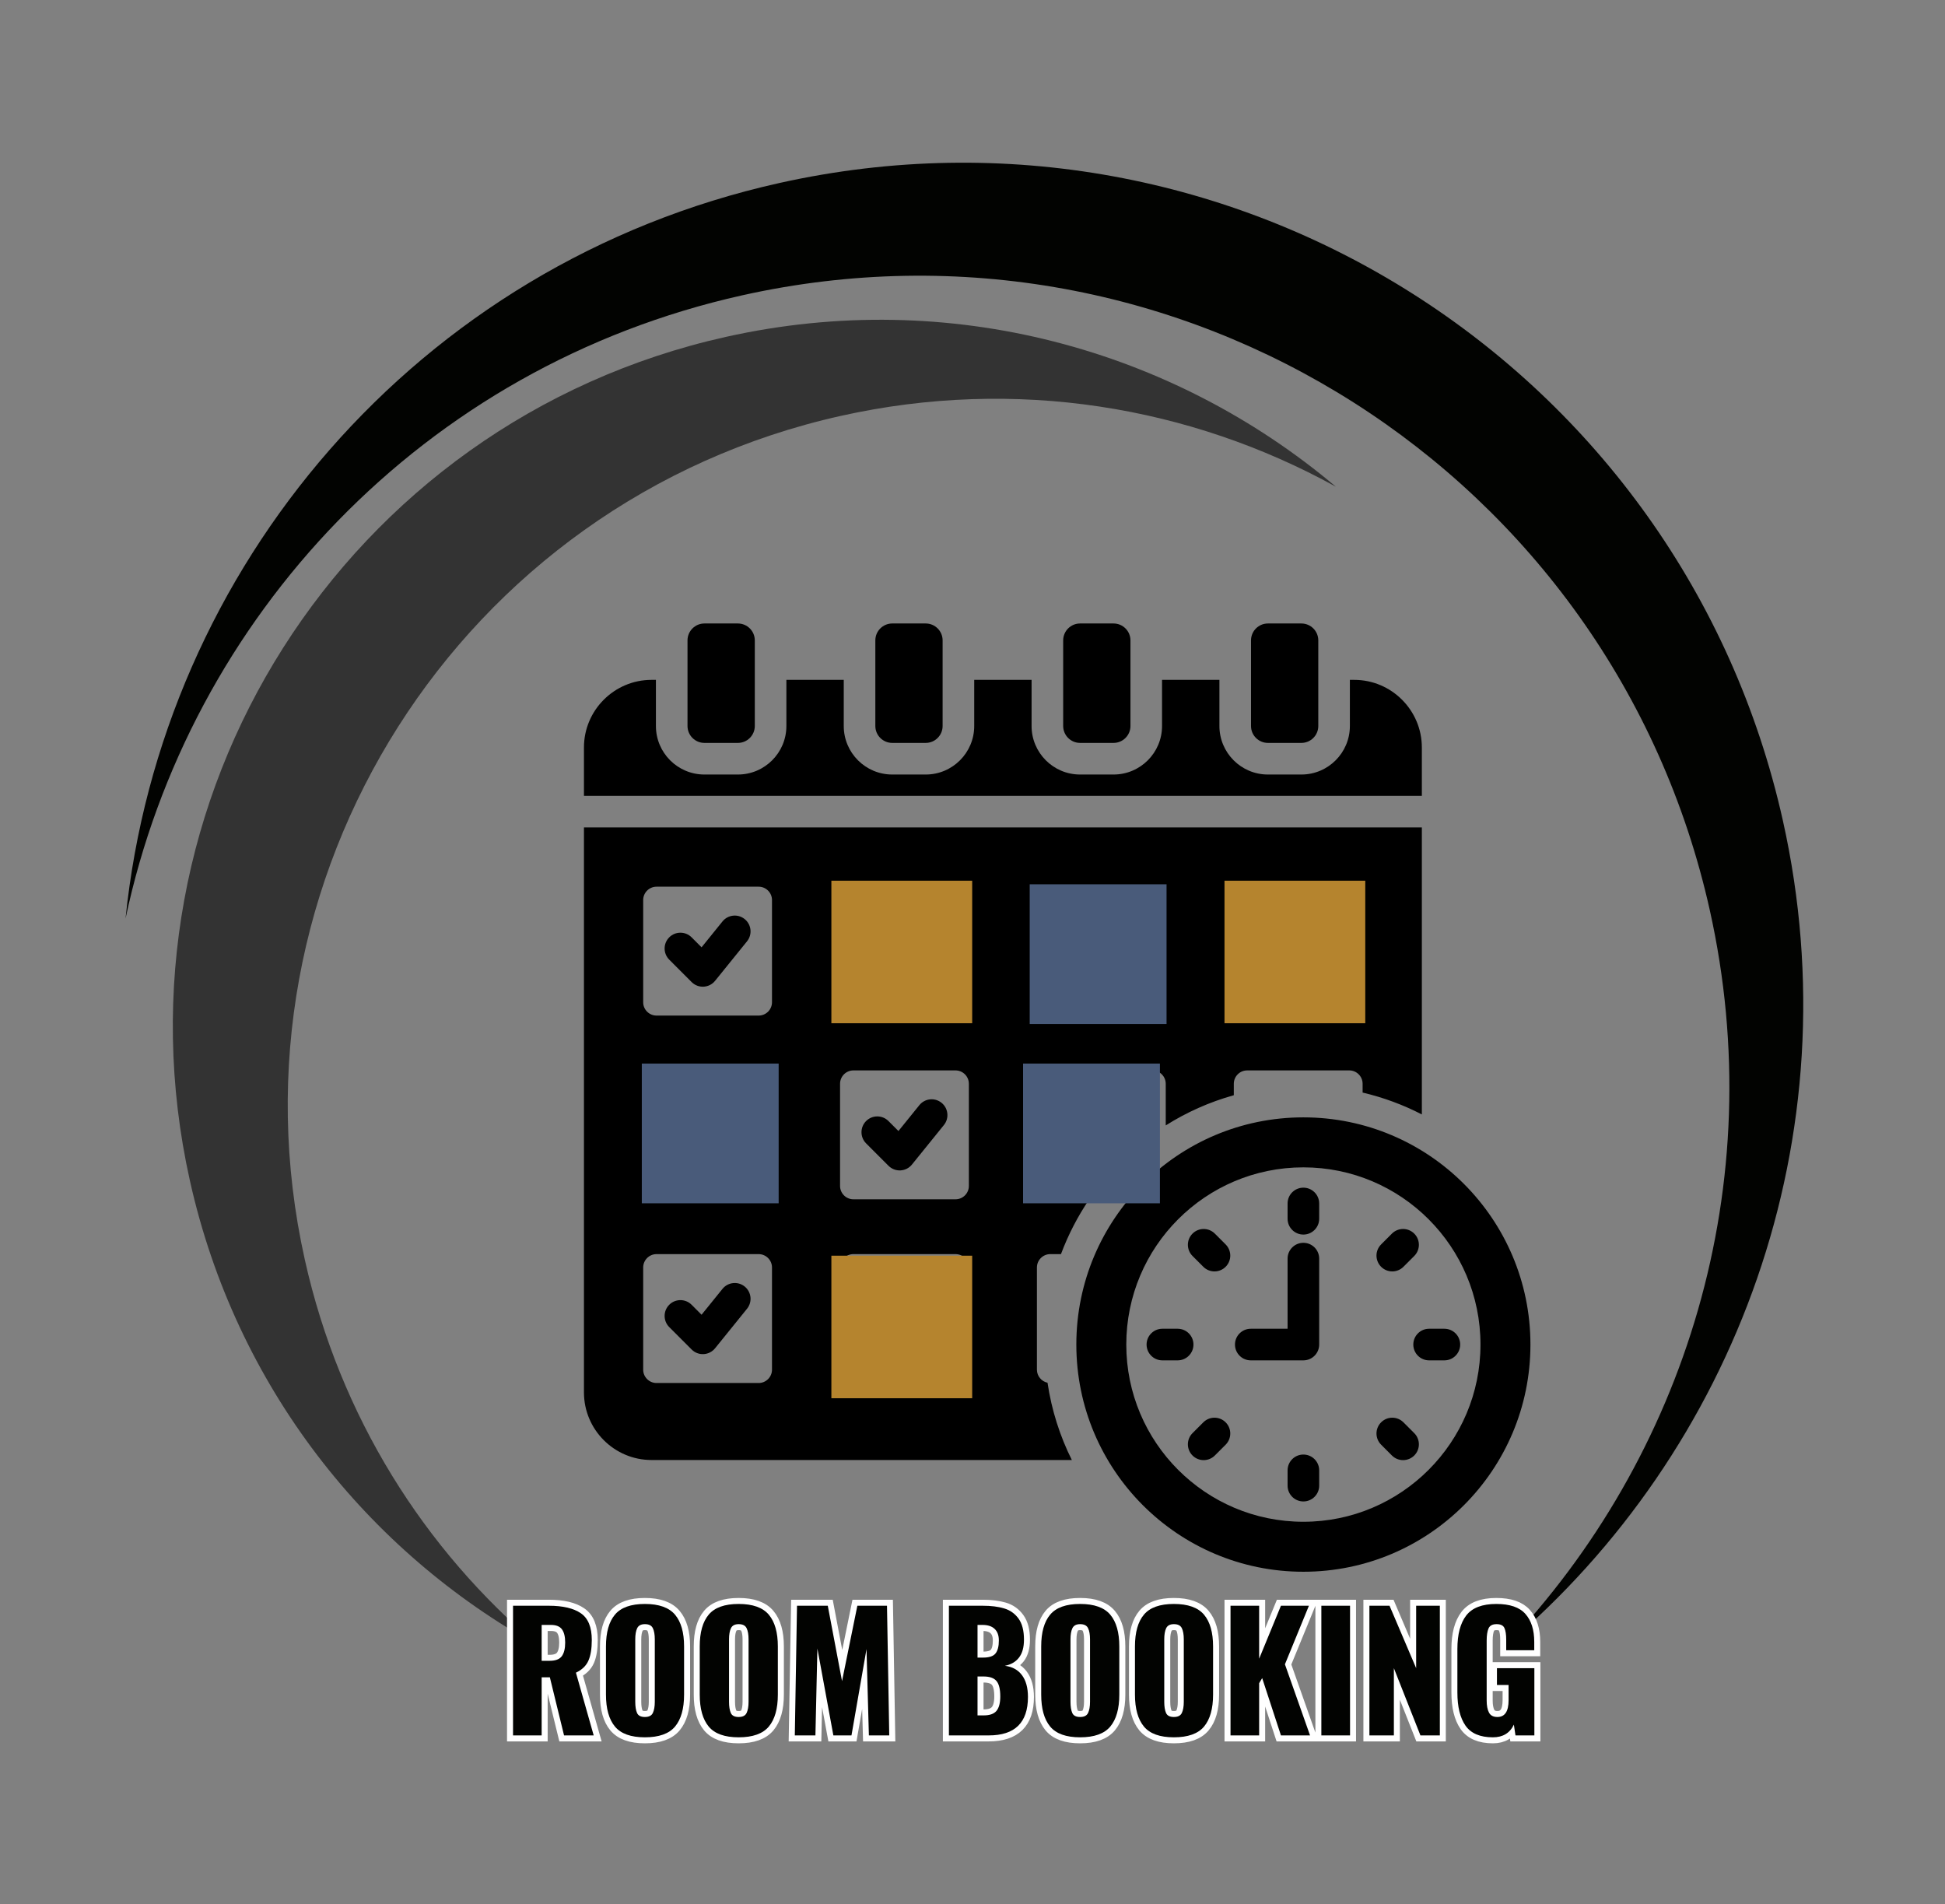
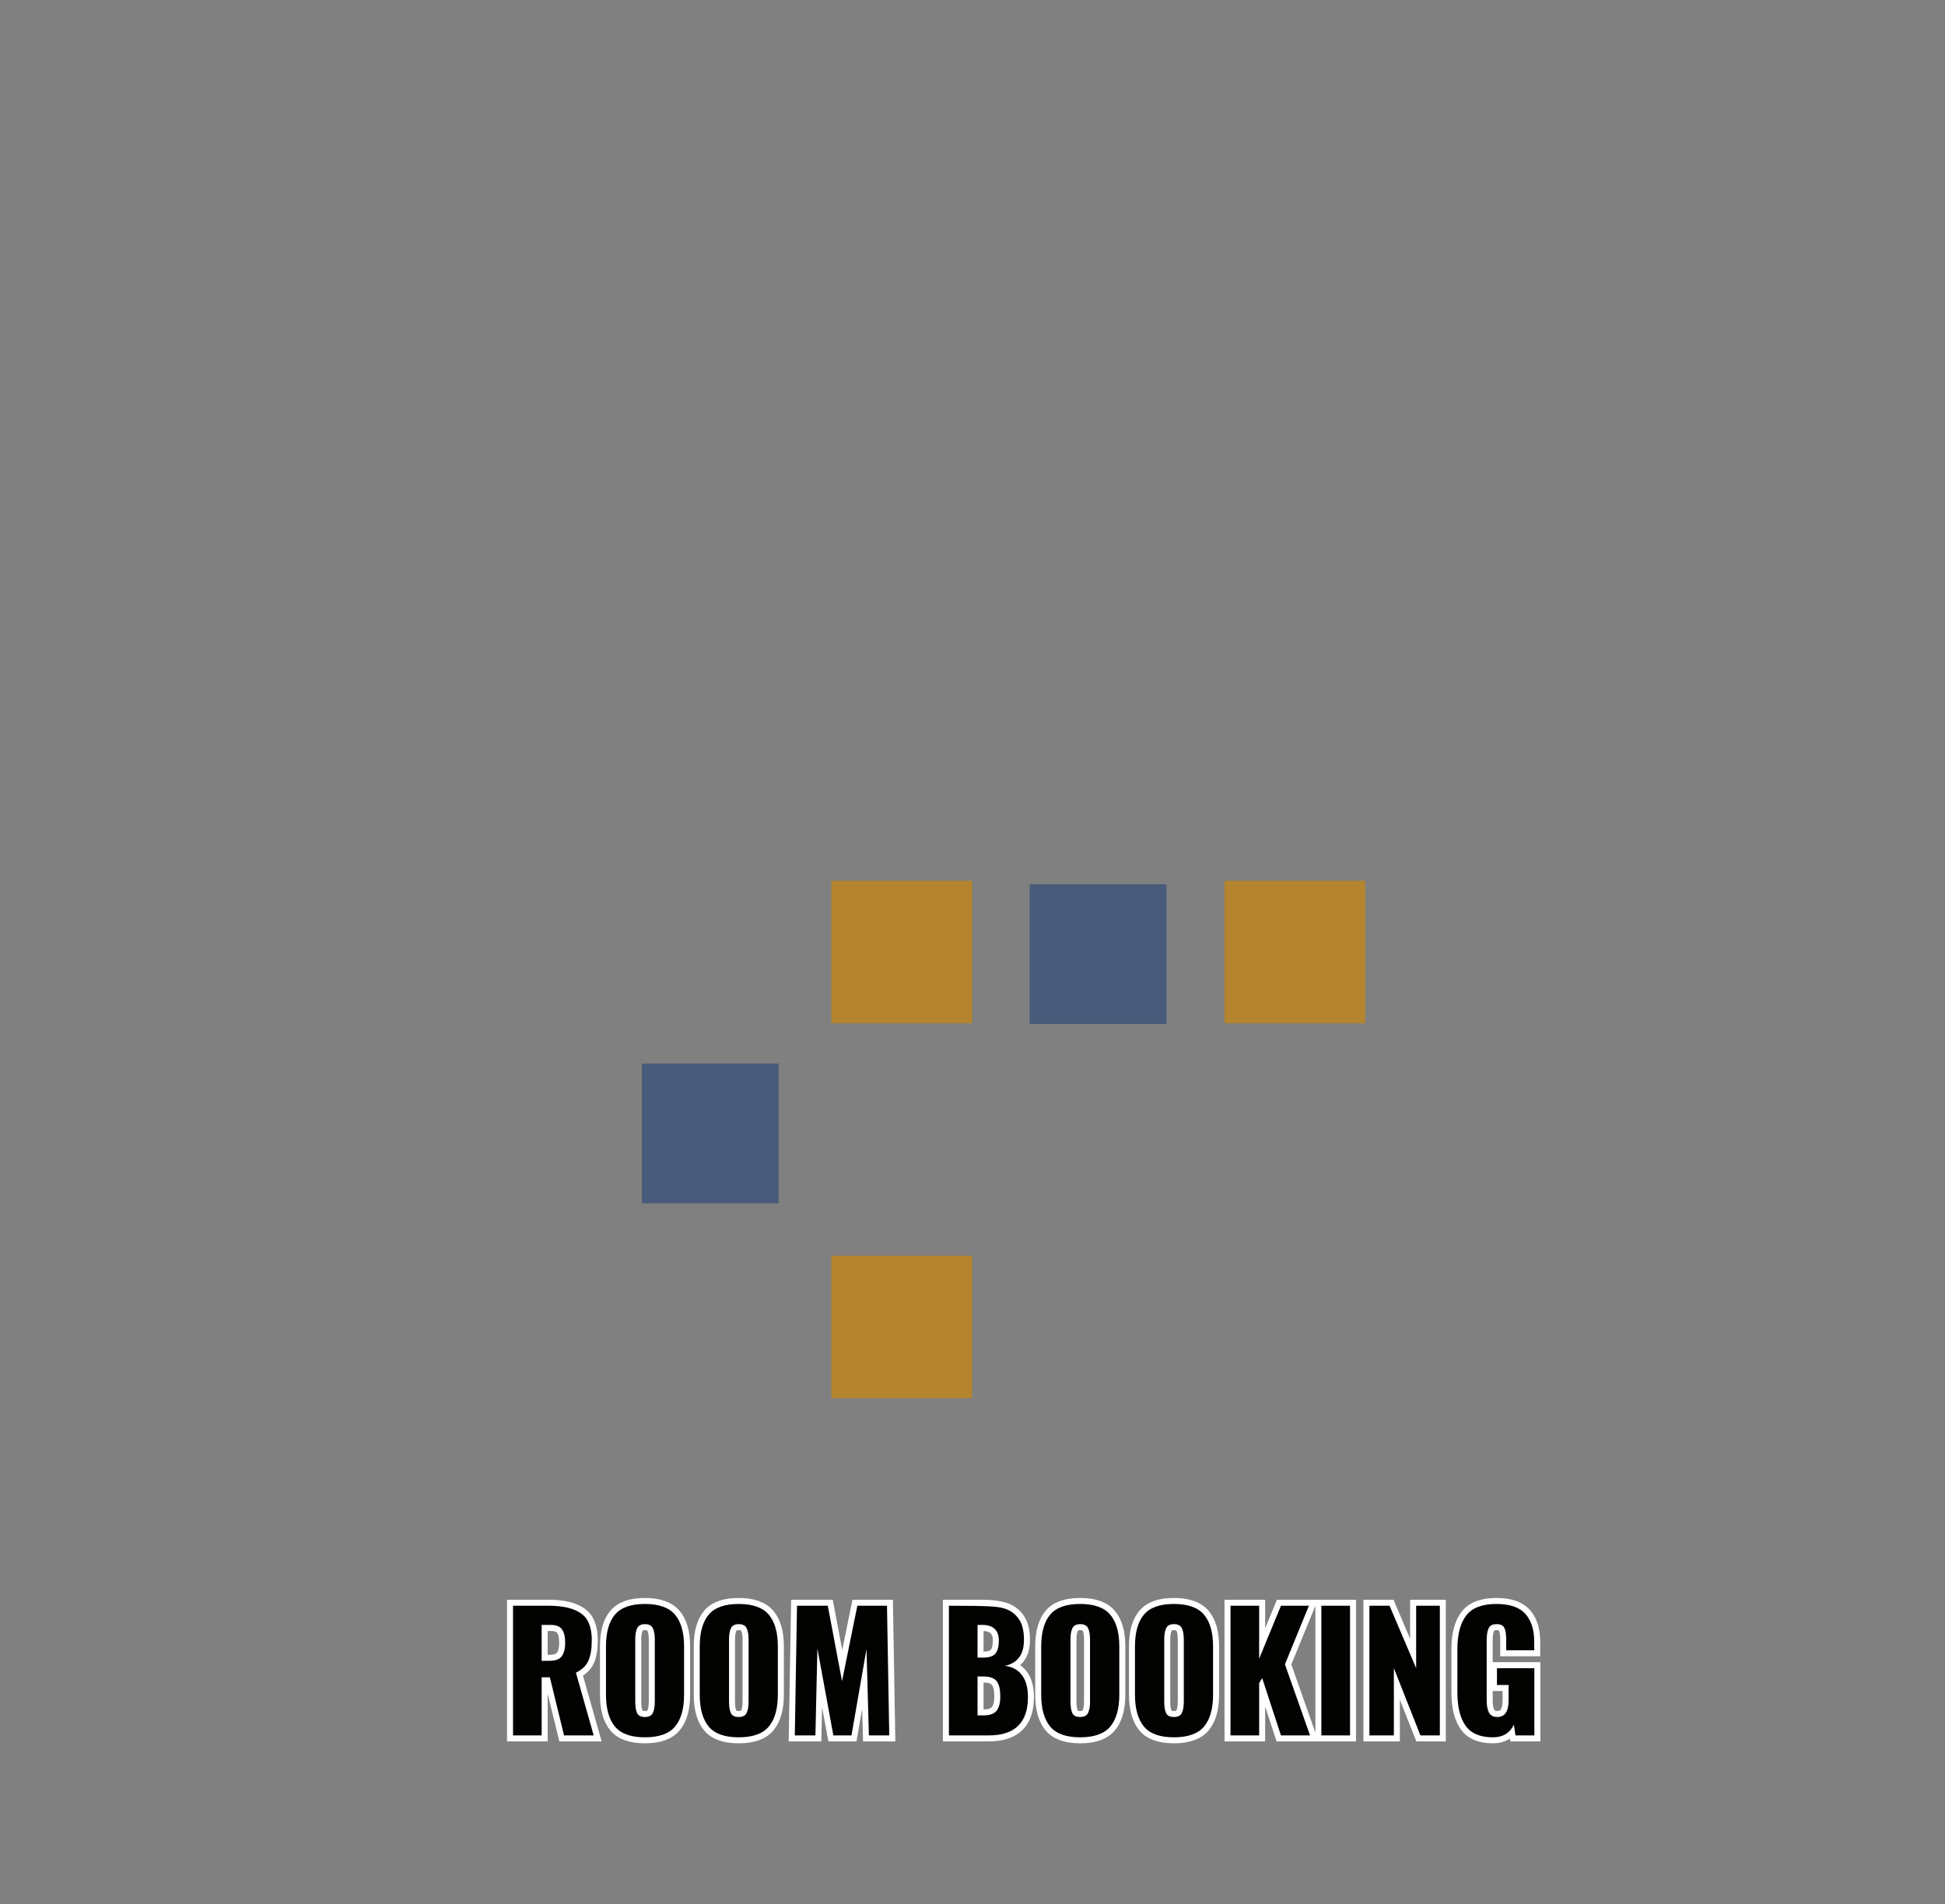
<svg xmlns="http://www.w3.org/2000/svg" zoomAndPan="magnify" preserveAspectRatio="xMidYMid meet" version="1.0" viewBox="295.35 37.24 511.67 500.86">
  <rect x="295.35" y="37.24" width="511.67" height="500.86" fill="#808080" stroke="none" />
  <defs>
    <g />
    <clipPath id="71862eb2c8">
-       <path d="M 448.965 201.078 L 697.965 201.078 L 697.965 450.828 L 448.965 450.828 Z M 448.965 201.078 " clip-rule="nonzero" />
-     </clipPath>
+       </clipPath>
    <clipPath id="6adaff4b2d">
-       <path d="M 328 80 L 770 80 L 770 471 L 328 471 Z M 328 80 " clip-rule="nonzero" />
-     </clipPath>
+       </clipPath>
    <clipPath id="db869c5bbc">
      <path d="M 716.262 37.242 L 807.016 444.246 L 386.102 538.102 L 295.348 131.098 Z M 716.262 37.242 " clip-rule="nonzero" />
    </clipPath>
    <clipPath id="3640883eed">
      <path d="M 716.262 37.242 L 807.016 444.246 L 386.102 538.102 L 295.348 131.098 Z M 716.262 37.242 " clip-rule="nonzero" />
    </clipPath>
    <clipPath id="b9e0c2176b">
      <path d="M 340 121 L 647 121 L 647 471 L 340 471 Z M 340 121 " clip-rule="nonzero" />
    </clipPath>
    <clipPath id="36093b8b14">
-       <path d="M 716.262 37.242 L 807.016 444.246 L 386.102 538.102 L 295.348 131.098 Z M 716.262 37.242 " clip-rule="nonzero" />
-     </clipPath>
+       </clipPath>
    <clipPath id="0959a6122b">
      <path d="M 716.262 37.242 L 807.016 444.246 L 386.102 538.102 L 295.348 131.098 Z M 716.262 37.242 " clip-rule="nonzero" />
    </clipPath>
    <clipPath id="1c8215c3ff">
      <path d="M 514.062 268.895 L 551.562 268.895 L 551.562 306.395 L 514.062 306.395 Z M 514.062 268.895 " clip-rule="nonzero" />
    </clipPath>
    <clipPath id="47d8ef6b0b">
      <path d="M 464.191 316.996 L 500.191 316.996 L 500.191 353.746 L 464.191 353.746 Z M 464.191 316.996 " clip-rule="nonzero" />
    </clipPath>
    <clipPath id="593b5827f3">
      <path d="M 514.062 367.527 L 551.562 367.527 L 551.562 405.027 L 514.062 405.027 Z M 514.062 367.527 " clip-rule="nonzero" />
    </clipPath>
    <clipPath id="cf72a3dc90">
      <path d="M 617.477 268.895 L 654.977 268.895 L 654.977 306.395 L 617.477 306.395 Z M 617.477 268.895 " clip-rule="nonzero" />
    </clipPath>
    <clipPath id="4b402438fb">
      <path d="M 566.234 269.844 L 602.234 269.844 L 602.234 306.594 L 566.234 306.594 Z M 566.234 269.844 " clip-rule="nonzero" />
    </clipPath>
    <clipPath id="f9957fdfe2">
-       <path d="M 564.488 316.996 L 600.488 316.996 L 600.488 353.746 L 564.488 353.746 Z M 564.488 316.996 " clip-rule="nonzero" />
-     </clipPath>
+       </clipPath>
  </defs>
  <g clip-path="url(#71862eb2c8)">
    <path fill="#000000" d="M 480.656 201.238 L 489.469 201.238 C 491.918 201.238 493.914 203.234 493.914 205.684 L 493.914 228.207 C 493.914 230.656 491.918 232.652 489.469 232.652 L 480.656 232.652 C 478.211 232.652 476.211 230.656 476.211 228.207 L 476.211 205.684 C 476.211 203.234 478.211 201.238 480.656 201.238 Z M 638.23 331.148 C 605.242 331.148 578.5 357.902 578.5 390.906 C 578.5 423.91 605.242 450.668 638.23 450.668 C 671.219 450.668 697.961 423.91 697.961 390.906 C 697.961 357.902 671.219 331.148 638.23 331.148 Z M 601.137 395.066 C 598.84 395.066 596.98 393.203 596.98 390.906 C 596.98 388.613 598.84 386.75 601.137 386.75 L 605.156 386.75 C 607.453 386.75 609.312 388.613 609.312 390.906 C 609.312 393.203 607.453 395.066 605.156 395.066 Z M 642.387 428.02 C 642.387 430.316 640.523 432.176 638.23 432.176 C 635.934 432.176 634.074 430.316 634.074 428.02 L 634.074 423.996 C 634.074 421.699 635.934 419.84 638.23 419.84 C 640.523 419.84 642.387 421.699 642.387 423.996 Z M 675.324 386.75 C 677.617 386.75 679.48 388.613 679.48 390.906 C 679.48 393.203 677.617 395.066 675.324 395.066 L 671.301 395.066 C 669.008 395.066 667.148 393.203 667.148 390.906 C 667.148 388.613 669.008 386.75 671.301 386.75 Z M 609.062 367.605 C 607.441 365.98 607.441 363.352 609.062 361.727 C 610.684 360.105 613.316 360.105 614.938 361.727 L 617.781 364.57 C 619.402 366.195 619.402 368.828 617.781 370.449 C 616.16 372.074 613.527 372.074 611.906 370.449 Z M 614.938 420.09 C 613.316 421.711 610.684 421.711 609.062 420.09 C 607.441 418.465 607.441 415.832 609.062 414.211 L 611.906 411.367 C 613.527 409.742 616.16 409.742 617.781 411.367 C 619.402 412.988 619.402 415.621 617.781 417.246 Z M 667.398 414.211 C 669.02 415.832 669.02 418.465 667.398 420.09 C 665.773 421.711 663.145 421.711 661.52 420.09 L 658.68 417.242 C 657.055 415.621 657.055 412.988 658.68 411.367 C 660.301 409.742 662.93 409.742 664.555 411.367 Z M 661.52 361.727 C 663.145 360.102 665.773 360.102 667.398 361.727 C 669.02 363.352 669.02 365.98 667.398 367.605 L 664.555 370.449 C 662.93 372.074 660.301 372.074 658.68 370.449 C 657.055 368.824 657.055 366.195 658.68 364.57 Z M 634.074 353.797 C 634.074 351.5 635.934 349.641 638.23 349.641 C 640.523 349.641 642.387 351.5 642.387 353.797 L 642.387 357.82 C 642.387 360.113 640.523 361.977 638.23 361.977 C 635.934 361.977 634.074 360.113 634.074 357.82 Z M 634.074 368.301 C 634.074 366.004 635.934 364.145 638.23 364.145 C 640.523 364.145 642.387 366.004 642.387 368.301 L 642.387 390.906 C 642.387 393.203 640.523 395.066 638.23 395.066 L 624.391 395.066 C 622.094 395.066 620.234 393.203 620.234 390.906 C 620.234 388.613 622.094 386.75 624.391 386.75 L 634.074 386.75 Z M 638.23 344.297 C 663.961 344.297 684.82 365.164 684.82 390.906 C 684.82 416.648 663.961 437.52 638.23 437.52 C 612.5 437.52 591.641 416.648 591.641 390.906 C 591.641 365.164 612.5 344.297 638.23 344.297 Z M 468.059 367.121 L 494.93 367.121 C 496.859 367.121 498.438 368.703 498.438 370.633 L 498.438 397.516 C 498.438 399.445 496.859 401.023 494.93 401.023 L 468.059 401.023 C 466.129 401.023 464.551 399.445 464.551 397.516 L 464.551 370.633 C 464.551 368.703 466.129 367.121 468.059 367.121 Z M 471.41 386.316 L 477.301 392.211 C 479.059 393.969 481.941 393.797 483.488 391.859 L 491.871 381.488 C 493.316 379.707 493.039 377.09 491.258 375.645 C 489.473 374.199 486.855 374.477 485.414 376.262 L 479.91 383.066 L 477.285 380.438 C 475.664 378.816 473.031 378.816 471.41 380.438 C 469.785 382.062 469.785 384.695 471.41 386.316 Z M 523.199 337.992 C 521.578 336.371 521.578 333.738 523.199 332.113 C 524.824 330.492 527.453 330.492 529.074 332.113 L 531.703 334.742 L 537.203 327.938 C 538.648 326.152 541.262 325.875 543.047 327.32 C 544.832 328.766 545.105 331.383 543.664 333.164 L 535.277 343.535 C 533.734 345.473 530.848 345.645 529.09 343.887 Z M 471.41 289.668 C 469.785 288.043 469.785 285.414 471.41 283.789 C 473.031 282.168 475.664 282.168 477.285 283.789 L 479.91 286.418 L 485.414 279.613 C 486.855 277.828 489.473 277.551 491.254 278.996 C 493.039 280.438 493.316 283.055 491.871 284.84 L 483.484 295.211 C 481.941 297.148 479.059 297.32 477.301 295.562 Z M 516.344 397.516 C 516.344 388.555 516.344 379.594 516.344 370.633 C 516.344 368.699 517.922 367.121 519.852 367.121 C 528.809 367.121 537.766 367.121 546.723 367.121 C 548.652 367.121 550.23 368.703 550.23 370.633 C 550.23 379.594 550.23 388.555 550.23 397.516 C 550.23 399.445 548.648 401.023 546.723 401.023 C 537.766 401.023 528.809 401.023 519.852 401.023 C 517.922 401.023 516.344 399.445 516.344 397.516 Z M 577.32 421.277 L 466.746 421.277 C 456.953 421.277 448.969 413.289 448.969 403.492 L 448.969 254.883 L 669.395 254.883 L 669.395 330.379 C 664.516 327.859 659.289 325.914 653.812 324.629 L 653.812 322.309 C 653.812 320.375 652.234 318.797 650.305 318.797 L 623.434 318.797 C 621.504 318.797 619.926 320.379 619.926 322.309 L 619.926 325.324 C 613.527 327.109 607.508 329.805 602.02 333.266 C 602.02 329.613 602.02 325.961 602.02 322.309 C 602.02 320.379 600.441 318.797 598.512 318.797 C 589.555 318.797 580.598 318.797 571.641 318.797 C 569.711 318.797 568.133 320.379 568.133 322.309 C 568.133 331.27 568.133 340.23 568.133 349.191 C 568.133 351.121 569.711 352.699 571.641 352.699 C 575.066 352.699 578.488 352.699 581.91 352.699 C 578.883 357.156 576.371 361.992 574.457 367.121 C 573.52 367.121 572.582 367.121 571.641 367.121 C 569.711 367.121 568.133 368.703 568.133 370.633 C 568.133 379.594 568.133 388.555 568.133 397.516 C 568.133 399.199 569.336 400.613 570.922 400.949 C 571.988 408.156 574.184 414.992 577.32 421.277 Z M 494.93 352.699 C 496.859 352.699 498.438 351.121 498.438 349.191 L 498.438 322.309 C 498.438 320.379 496.859 318.797 494.93 318.797 L 468.059 318.797 C 466.129 318.797 464.551 320.379 464.551 322.309 L 464.551 349.191 C 464.551 351.121 466.129 352.699 468.059 352.699 Z M 516.344 349.191 C 516.344 351.121 517.922 352.699 519.852 352.699 C 528.809 352.699 537.766 352.699 546.723 352.699 C 548.652 352.699 550.23 351.121 550.23 349.191 C 550.23 340.23 550.23 331.27 550.23 322.309 C 550.23 320.379 548.648 318.797 546.723 318.797 C 537.766 318.797 528.809 318.797 519.852 318.797 C 517.922 318.797 516.344 320.379 516.344 322.309 C 516.344 331.27 516.344 340.23 516.344 349.191 Z M 571.645 304.375 C 580.598 304.375 589.555 304.375 598.512 304.375 C 600.441 304.375 602.02 302.797 602.02 300.867 C 602.02 291.906 602.02 282.945 602.02 273.984 C 602.02 272.055 600.441 270.473 598.512 270.473 C 589.555 270.473 580.598 270.473 571.645 270.473 C 569.715 270.473 568.137 272.055 568.137 273.984 C 568.137 282.945 568.137 291.906 568.137 300.867 C 568.137 302.797 569.715 304.375 571.645 304.375 Z M 619.926 300.867 C 619.926 302.797 621.504 304.375 623.434 304.375 L 650.305 304.375 C 652.234 304.375 653.812 302.797 653.812 300.867 L 653.812 273.984 C 653.812 272.055 652.234 270.473 650.305 270.473 L 623.434 270.473 C 621.504 270.473 619.926 272.055 619.926 273.984 Z M 516.344 300.867 C 516.344 302.797 517.922 304.375 519.852 304.375 C 528.809 304.375 537.766 304.375 546.723 304.375 C 548.652 304.375 550.23 302.797 550.23 300.867 C 550.23 291.906 550.23 282.945 550.23 273.984 C 550.23 272.055 548.648 270.473 546.723 270.473 C 537.766 270.473 528.809 270.473 519.852 270.473 C 517.922 270.473 516.344 272.055 516.344 273.984 C 516.344 282.945 516.344 291.906 516.344 300.867 Z M 494.93 304.375 C 496.859 304.375 498.438 302.797 498.438 300.867 L 498.438 273.984 C 498.438 272.055 496.859 270.473 494.93 270.473 L 468.059 270.473 C 466.129 270.473 464.551 272.055 464.551 273.984 L 464.551 300.867 C 464.551 302.797 466.129 304.375 468.059 304.375 Z M 448.969 246.57 L 669.395 246.57 L 669.395 233.855 C 669.395 224.062 661.41 216.07 651.617 216.07 L 650.461 216.07 L 650.461 228.207 C 650.461 235.246 644.742 240.969 637.707 240.969 L 628.895 240.969 C 621.859 240.969 616.141 235.246 616.141 228.207 L 616.141 216.07 L 601.047 216.07 L 601.047 228.207 C 601.047 235.246 595.328 240.969 588.293 240.969 L 579.48 240.969 C 572.449 240.969 566.727 235.246 566.727 228.207 L 566.727 216.07 L 551.637 216.07 L 551.637 228.207 C 551.637 235.246 545.914 240.969 538.883 240.969 L 530.07 240.969 C 523.035 240.969 517.316 235.246 517.316 228.207 L 517.316 216.07 L 502.223 216.07 L 502.223 228.207 C 502.223 235.246 496.504 240.969 489.469 240.969 L 480.656 240.969 C 473.621 240.969 467.902 235.246 467.902 228.207 L 467.902 216.07 L 466.746 216.07 C 456.953 216.07 448.969 224.062 448.969 233.855 Z M 628.895 201.238 L 637.707 201.238 C 640.156 201.238 642.152 203.234 642.152 205.684 L 642.152 228.207 C 642.152 230.656 640.156 232.652 637.707 232.652 L 628.895 232.652 C 626.449 232.652 624.453 230.656 624.453 228.207 L 624.453 205.684 C 624.453 203.234 626.449 201.238 628.895 201.238 Z M 579.48 201.238 L 588.293 201.238 C 590.742 201.238 592.738 203.234 592.738 205.684 L 592.738 228.207 C 592.738 230.656 590.742 232.652 588.293 232.652 L 579.48 232.652 C 577.035 232.652 575.039 230.656 575.039 228.207 L 575.039 205.684 C 575.039 203.234 577.035 201.238 579.48 201.238 Z M 530.07 201.238 L 538.883 201.238 C 541.328 201.238 543.324 203.234 543.324 205.684 L 543.324 228.207 C 543.324 230.656 541.328 232.652 538.883 232.652 L 530.07 232.652 C 527.621 232.652 525.625 230.656 525.625 228.207 L 525.625 205.684 C 525.625 203.234 527.621 201.238 530.07 201.238 Z M 530.07 201.238 " fill-opacity="1" fill-rule="evenodd" />
  </g>
  <g clip-path="url(#6adaff4b2d)">
    <g clip-path="url(#db869c5bbc)">
      <g clip-path="url(#3640883eed)">
        <path fill="#020301" d="M 691.336 470.219 C 738.715 420.457 761.219 348.738 745.141 276.633 C 719.512 161.691 605.559 89.289 490.613 114.918 C 406.508 133.672 345.184 199.715 328.379 278.828 C 337.77 186.629 404.93 106.664 500.352 85.387 C 619.586 58.801 737.797 133.906 764.383 253.141 C 782.906 336.211 752.066 418.785 691.336 470.219 Z M 691.336 470.219 " fill-opacity="1" fill-rule="nonzero" />
      </g>
    </g>
  </g>
  <g clip-path="url(#b9e0c2176b)">
    <g clip-path="url(#36093b8b14)">
      <g clip-path="url(#0959a6122b)">
        <path fill="#333333" d="M 437.066 470.211 C 391.984 445.355 357.391 402.004 345.309 347.812 C 322.957 247.578 386.098 148.195 486.332 125.848 C 545.273 112.703 603.918 129.121 646.777 165.262 C 608.473 144.133 562.609 136.359 516.566 146.629 C 416.328 168.977 353.191 268.352 375.539 368.59 C 384.75 409.891 407.035 444.895 437.066 470.211 Z M 437.066 470.211 " fill-opacity="1" fill-rule="nonzero" />
      </g>
    </g>
  </g>
  <path stroke-linecap="butt" transform="matrix(0.75, 0, 0, 0.75, 208.501, 446.467)" fill="none" stroke-linejoin="miter" d="M 295.749 17.524 L 308.26 17.524 C 313.239 17.524 316.999 18.404 319.541 20.17 C 322.088 21.925 323.364 25.05 323.364 29.545 C 323.364 32.576 322.973 34.993 322.187 36.795 C 321.4 38.586 319.937 39.982 317.801 40.987 L 324.036 62.998 L 313.645 62.998 L 308.655 42.618 L 305.791 42.618 L 305.791 62.998 L 295.749 62.998 Z M 308.603 36.836 C 310.624 36.836 312.036 36.305 312.838 35.248 C 313.64 34.175 314.046 32.571 314.046 30.435 C 314.046 28.378 313.671 26.836 312.921 25.815 C 312.171 24.784 310.885 24.269 309.056 24.269 L 305.791 24.269 L 305.791 36.836 Z M 341.994 63.67 C 337.088 63.67 333.588 62.409 331.494 59.888 C 329.4 57.357 328.353 53.623 328.353 48.69 L 328.353 31.789 C 328.353 26.847 329.4 23.133 331.494 20.649 C 333.588 18.154 337.088 16.904 341.994 16.904 C 346.937 16.904 350.463 18.164 352.572 20.675 C 354.692 23.18 355.754 26.883 355.754 31.789 L 355.754 48.69 C 355.754 53.623 354.692 57.357 352.572 59.888 C 350.463 62.409 346.937 63.67 341.994 63.67 Z M 341.994 56.545 C 343.421 56.545 344.353 56.071 344.801 55.118 C 345.249 54.159 345.473 52.857 345.473 51.211 L 345.473 29.31 C 345.473 27.628 345.249 26.321 344.801 25.388 C 344.353 24.451 343.421 23.977 341.994 23.977 C 340.65 23.977 339.749 24.456 339.291 25.42 C 338.848 26.368 338.624 27.664 338.624 29.31 L 338.624 51.211 C 338.624 52.857 338.827 54.159 339.239 55.118 C 339.65 56.071 340.567 56.545 341.994 56.545 Z M 374.885 63.67 C 369.978 63.67 366.478 62.409 364.385 59.888 C 362.291 57.357 361.244 53.623 361.244 48.69 L 361.244 31.789 C 361.244 26.847 362.291 23.133 364.385 20.649 C 366.478 18.154 369.978 16.904 374.885 16.904 C 379.827 16.904 383.353 18.164 385.463 20.675 C 387.582 23.18 388.645 26.883 388.645 31.789 L 388.645 48.69 C 388.645 53.623 387.582 57.357 385.463 59.888 C 383.353 62.409 379.827 63.67 374.885 63.67 Z M 374.885 56.545 C 376.306 56.545 377.244 56.071 377.692 55.118 C 378.14 54.159 378.364 52.857 378.364 51.211 L 378.364 29.31 C 378.364 27.628 378.14 26.321 377.692 25.388 C 377.244 24.451 376.306 23.977 374.885 23.977 C 373.541 23.977 372.64 24.456 372.181 25.42 C 371.733 26.368 371.51 27.664 371.51 29.31 L 371.51 51.211 C 371.51 52.857 371.718 54.159 372.129 55.118 C 372.541 56.071 373.457 56.545 374.885 56.545 Z M 395.369 17.524 L 406.14 17.524 L 411.145 43.961 L 416.53 17.524 L 426.921 17.524 L 427.702 62.998 L 420.572 62.998 L 419.723 32.737 L 414.447 62.998 L 408.114 62.998 L 402.494 32.519 L 401.822 62.998 L 394.572 62.998 Z M 448.629 17.524 L 460.473 17.524 C 463.431 17.524 465.952 17.836 468.025 18.456 C 470.098 19.065 471.77 20.253 473.041 22.019 C 474.322 23.774 474.963 26.243 474.963 29.435 C 474.963 32.128 474.379 34.227 473.218 35.727 C 472.062 37.216 470.411 38.164 468.27 38.576 C 470.895 38.914 472.895 40.019 474.275 41.894 C 475.666 43.763 476.358 46.31 476.358 49.529 C 476.358 58.508 471.775 62.998 462.608 62.998 L 448.629 62.998 Z M 460.64 35.711 C 462.775 35.711 464.228 35.227 464.994 34.258 C 465.765 33.279 466.145 31.763 466.145 29.706 C 466.145 27.909 465.661 26.55 464.681 25.638 C 463.713 24.722 462.291 24.269 460.416 24.269 L 458.676 24.269 L 458.676 35.711 Z M 460.817 55.982 C 462.947 55.982 464.447 55.451 465.327 54.394 C 466.213 53.326 466.655 51.649 466.655 49.362 C 466.655 46.779 466.213 44.961 465.327 43.92 C 464.447 42.873 462.921 42.347 460.749 42.347 L 458.676 42.347 L 458.676 55.982 Z M 494.655 63.67 C 489.744 63.67 486.249 62.409 484.155 59.888 C 482.062 57.357 481.015 53.623 481.015 48.69 L 481.015 31.789 C 481.015 26.847 482.062 23.133 484.155 20.649 C 486.249 18.154 489.744 16.904 494.655 16.904 C 499.598 16.904 503.124 18.164 505.233 20.675 C 507.353 23.18 508.416 26.883 508.416 31.789 L 508.416 48.69 C 508.416 53.623 507.353 57.357 505.233 59.888 C 503.124 62.409 499.598 63.67 494.655 63.67 Z M 494.655 56.545 C 496.077 56.545 497.015 56.071 497.463 55.118 C 497.911 54.159 498.135 52.857 498.135 51.211 L 498.135 29.31 C 498.135 27.628 497.911 26.321 497.463 25.388 C 497.015 24.451 496.077 23.977 494.655 23.977 C 493.312 23.977 492.411 24.456 491.952 25.42 C 491.504 26.368 491.28 27.664 491.28 29.31 L 491.28 51.211 C 491.28 52.857 491.489 54.159 491.9 55.118 C 492.312 56.071 493.228 56.545 494.655 56.545 Z M 527.541 63.67 C 522.635 63.67 519.135 62.409 517.046 59.888 C 514.952 57.357 513.905 53.623 513.905 48.69 L 513.905 31.789 C 513.905 26.847 514.952 23.133 517.046 20.649 C 519.135 18.154 522.635 16.904 527.541 16.904 C 532.483 16.904 536.015 18.164 538.124 20.675 C 540.244 23.18 541.301 26.883 541.301 31.789 L 541.301 48.69 C 541.301 53.623 540.244 57.357 538.124 59.888 C 536.015 62.409 532.483 63.67 527.541 63.67 Z M 527.541 56.545 C 528.968 56.545 529.905 56.071 530.353 55.118 C 530.801 54.159 531.025 52.857 531.025 51.211 L 531.025 29.31 C 531.025 27.628 530.801 26.321 530.353 25.388 C 529.905 24.451 528.968 23.977 527.541 23.977 C 526.197 23.977 525.301 24.456 524.843 25.42 C 524.395 26.368 524.171 27.664 524.171 29.31 L 524.171 51.211 C 524.171 52.857 524.374 54.159 524.786 55.118 C 525.197 56.071 526.119 56.545 527.541 56.545 Z M 547.411 17.524 L 557.457 17.524 L 557.457 36.107 L 565.093 17.524 L 574.921 17.524 L 566.489 38.071 L 575.301 62.998 L 565.093 62.998 L 558.525 42.909 L 557.457 44.701 L 557.457 62.998 L 547.411 62.998 Z M 579.291 17.524 L 589.332 17.524 L 589.332 62.998 L 579.291 62.998 Z M 596.129 17.524 L 603.197 17.524 L 612.52 39.425 L 612.52 17.524 L 620.827 17.524 L 620.827 62.998 L 614.025 62.998 L 604.707 39.425 L 604.707 62.998 L 596.129 62.998 Z M 639.457 63.67 C 634.957 63.67 631.76 62.305 629.848 59.576 C 627.947 56.841 626.999 52.966 626.999 47.951 L 626.999 32.68 C 626.999 27.555 628.036 23.644 630.108 20.951 C 632.181 18.253 635.692 16.904 640.635 16.904 C 645.385 16.904 648.791 18.065 650.843 20.388 C 652.911 22.711 653.942 25.982 653.942 30.216 L 653.942 33.133 L 644.114 33.133 L 644.114 29.435 C 644.114 27.633 643.911 26.279 643.499 25.362 C 643.088 24.44 642.171 23.977 640.744 23.977 C 639.28 23.977 638.338 24.487 637.905 25.498 C 637.478 26.503 637.265 27.909 637.265 29.706 L 637.265 50.758 C 637.265 52.56 637.53 53.977 638.072 55.008 C 638.619 56.034 639.608 56.545 641.03 56.545 C 643.645 56.545 644.952 54.581 644.952 50.649 L 644.952 45.321 L 640.853 45.321 L 640.853 39.425 L 653.999 39.425 L 653.999 62.998 L 647.379 62.998 L 646.817 59.243 C 645.39 62.196 642.937 63.67 639.457 63.67 Z M 639.457 63.67 " stroke="#ffffff" stroke-width="4.211" stroke-opacity="1" stroke-miterlimit="4" />
  <g fill="#020301" fill-opacity="1">
    <g transform="translate(427.782, 493.717)">
      <g>
        <path d="M 2.531 -34.109 L 11.922 -34.109 C 15.648 -34.109 18.469 -33.445 20.375 -32.125 C 22.289 -30.812 23.25 -28.469 23.25 -25.094 C 23.25 -22.82 22.953 -21.008 22.359 -19.656 C 21.766 -18.312 20.672 -17.258 19.078 -16.5 L 23.75 0 L 15.953 0 L 12.219 -15.281 L 10.062 -15.281 L 10.062 0 L 2.531 0 Z M 12.172 -19.625 C 13.68 -19.625 14.738 -20.02 15.344 -20.812 C 15.945 -21.613 16.25 -22.816 16.25 -24.422 C 16.25 -25.961 15.969 -27.117 15.406 -27.891 C 14.844 -28.672 13.875 -29.062 12.5 -29.062 L 10.062 -29.062 L 10.062 -19.625 Z M 12.172 -19.625 " />
      </g>
    </g>
  </g>
  <g fill="#020301" fill-opacity="1">
    <g transform="translate(452.701, 493.717)">
      <g>
        <path d="M 12.297 0.5 C 8.617 0.5 5.992 -0.441 4.422 -2.328 C 2.848 -4.223 2.062 -7.023 2.062 -10.734 L 2.062 -23.406 C 2.062 -27.113 2.848 -29.898 4.422 -31.766 C 5.992 -33.641 8.617 -34.578 12.297 -34.578 C 16.004 -34.578 18.648 -33.633 20.234 -31.75 C 21.816 -29.863 22.609 -27.082 22.609 -23.406 L 22.609 -10.734 C 22.609 -7.023 21.816 -4.223 20.234 -2.328 C 18.648 -0.441 16.004 0.5 12.297 0.5 Z M 12.297 -4.844 C 13.359 -4.844 14.055 -5.195 14.391 -5.906 C 14.734 -6.625 14.906 -7.602 14.906 -8.844 L 14.906 -25.266 C 14.906 -26.523 14.734 -27.504 14.391 -28.203 C 14.055 -28.91 13.359 -29.266 12.297 -29.266 C 11.285 -29.266 10.609 -28.906 10.266 -28.188 C 9.93 -27.477 9.766 -26.504 9.766 -25.266 L 9.766 -8.844 C 9.766 -7.602 9.922 -6.625 10.234 -5.906 C 10.547 -5.195 11.234 -4.844 12.297 -4.844 Z M 12.297 -4.844 " />
      </g>
    </g>
  </g>
  <g fill="#020301" fill-opacity="1">
    <g transform="translate(477.368, 493.717)">
      <g>
        <path d="M 12.297 0.5 C 8.617 0.5 5.992 -0.441 4.422 -2.328 C 2.848 -4.223 2.062 -7.023 2.062 -10.734 L 2.062 -23.406 C 2.062 -27.113 2.848 -29.898 4.422 -31.766 C 5.992 -33.641 8.617 -34.578 12.297 -34.578 C 16.004 -34.578 18.648 -33.633 20.234 -31.75 C 21.816 -29.863 22.609 -27.082 22.609 -23.406 L 22.609 -10.734 C 22.609 -7.023 21.816 -4.223 20.234 -2.328 C 18.648 -0.441 16.004 0.5 12.297 0.5 Z M 12.297 -4.844 C 13.359 -4.844 14.055 -5.195 14.391 -5.906 C 14.734 -6.625 14.906 -7.602 14.906 -8.844 L 14.906 -25.266 C 14.906 -26.523 14.734 -27.504 14.391 -28.203 C 14.055 -28.91 13.359 -29.266 12.297 -29.266 C 11.285 -29.266 10.609 -28.906 10.266 -28.188 C 9.93 -27.477 9.766 -26.504 9.766 -25.266 L 9.766 -8.844 C 9.766 -7.602 9.922 -6.625 10.234 -5.906 C 10.547 -5.195 11.234 -4.844 12.297 -4.844 Z M 12.297 -4.844 " />
      </g>
    </g>
  </g>
  <g fill="#020301" fill-opacity="1">
    <g transform="translate(502.035, 493.717)">
      <g>
        <path d="M 2.984 -34.109 L 11.078 -34.109 L 14.828 -14.281 L 18.859 -34.109 L 26.656 -34.109 L 27.25 0 L 21.891 0 L 21.266 -22.703 L 17.312 0 L 12.547 0 L 8.344 -22.859 L 7.828 0 L 2.406 0 Z M 2.984 -34.109 " />
      </g>
    </g>
  </g>
  <g fill="#020301" fill-opacity="1">
    <g transform="translate(531.669, 493.717)">
      <g />
    </g>
  </g>
  <g fill="#020301" fill-opacity="1">
    <g transform="translate(542.445, 493.717)">
      <g>
-         <path d="M 2.531 -34.109 L 11.406 -34.109 C 13.625 -34.109 15.508 -33.875 17.062 -33.406 C 18.625 -32.945 19.883 -32.055 20.844 -30.734 C 21.801 -29.422 22.281 -27.57 22.281 -25.188 C 22.281 -23.164 21.844 -21.594 20.969 -20.469 C 20.102 -19.344 18.867 -18.625 17.266 -18.312 C 19.234 -18.062 20.734 -17.234 21.766 -15.828 C 22.805 -14.43 23.328 -12.523 23.328 -10.109 C 23.328 -3.367 19.891 0 13.016 0 L 2.531 0 Z M 11.531 -20.469 C 13.133 -20.469 14.223 -20.832 14.797 -21.562 C 15.379 -22.289 15.672 -23.426 15.672 -24.969 C 15.672 -26.312 15.301 -27.328 14.562 -28.016 C 13.832 -28.711 12.77 -29.062 11.375 -29.062 L 10.062 -29.062 L 10.062 -20.469 Z M 11.672 -5.266 C 13.266 -5.266 14.391 -5.66 15.047 -6.453 C 15.711 -7.254 16.047 -8.516 16.047 -10.234 C 16.047 -12.172 15.711 -13.531 15.047 -14.312 C 14.391 -15.102 13.25 -15.5 11.625 -15.5 L 10.062 -15.5 L 10.062 -5.266 Z M 11.672 -5.266 " />
+         <path d="M 2.531 -34.109 C 13.625 -34.109 15.508 -33.875 17.062 -33.406 C 18.625 -32.945 19.883 -32.055 20.844 -30.734 C 21.801 -29.422 22.281 -27.57 22.281 -25.188 C 22.281 -23.164 21.844 -21.594 20.969 -20.469 C 20.102 -19.344 18.867 -18.625 17.266 -18.312 C 19.234 -18.062 20.734 -17.234 21.766 -15.828 C 22.805 -14.43 23.328 -12.523 23.328 -10.109 C 23.328 -3.367 19.891 0 13.016 0 L 2.531 0 Z M 11.531 -20.469 C 13.133 -20.469 14.223 -20.832 14.797 -21.562 C 15.379 -22.289 15.672 -23.426 15.672 -24.969 C 15.672 -26.312 15.301 -27.328 14.562 -28.016 C 13.832 -28.711 12.77 -29.062 11.375 -29.062 L 10.062 -29.062 L 10.062 -20.469 Z M 11.672 -5.266 C 13.266 -5.266 14.391 -5.66 15.047 -6.453 C 15.711 -7.254 16.047 -8.516 16.047 -10.234 C 16.047 -12.172 15.711 -13.531 15.047 -14.312 C 14.391 -15.102 13.25 -15.5 11.625 -15.5 L 10.062 -15.5 L 10.062 -5.266 Z M 11.672 -5.266 " />
      </g>
    </g>
  </g>
  <g fill="#020301" fill-opacity="1">
    <g transform="translate(567.196, 493.717)">
      <g>
        <path d="M 12.297 0.5 C 8.617 0.5 5.992 -0.441 4.422 -2.328 C 2.848 -4.223 2.062 -7.023 2.062 -10.734 L 2.062 -23.406 C 2.062 -27.113 2.848 -29.898 4.422 -31.766 C 5.992 -33.641 8.617 -34.578 12.297 -34.578 C 16.004 -34.578 18.648 -33.633 20.234 -31.75 C 21.816 -29.863 22.609 -27.082 22.609 -23.406 L 22.609 -10.734 C 22.609 -7.023 21.816 -4.223 20.234 -2.328 C 18.648 -0.441 16.004 0.5 12.297 0.5 Z M 12.297 -4.844 C 13.359 -4.844 14.055 -5.195 14.391 -5.906 C 14.734 -6.625 14.906 -7.602 14.906 -8.844 L 14.906 -25.266 C 14.906 -26.523 14.734 -27.504 14.391 -28.203 C 14.055 -28.91 13.359 -29.266 12.297 -29.266 C 11.285 -29.266 10.609 -28.906 10.266 -28.188 C 9.93 -27.477 9.766 -26.504 9.766 -25.266 L 9.766 -8.844 C 9.766 -7.602 9.922 -6.625 10.234 -5.906 C 10.547 -5.195 11.234 -4.844 12.297 -4.844 Z M 12.297 -4.844 " />
      </g>
    </g>
  </g>
  <g fill="#020301" fill-opacity="1">
    <g transform="translate(591.863, 493.717)">
      <g>
        <path d="M 12.297 0.5 C 8.617 0.5 5.992 -0.441 4.422 -2.328 C 2.848 -4.223 2.062 -7.023 2.062 -10.734 L 2.062 -23.406 C 2.062 -27.113 2.848 -29.898 4.422 -31.766 C 5.992 -33.641 8.617 -34.578 12.297 -34.578 C 16.004 -34.578 18.648 -33.633 20.234 -31.75 C 21.816 -29.863 22.609 -27.082 22.609 -23.406 L 22.609 -10.734 C 22.609 -7.023 21.816 -4.223 20.234 -2.328 C 18.648 -0.441 16.004 0.5 12.297 0.5 Z M 12.297 -4.844 C 13.359 -4.844 14.055 -5.195 14.391 -5.906 C 14.734 -6.625 14.906 -7.602 14.906 -8.844 L 14.906 -25.266 C 14.906 -26.523 14.734 -27.504 14.391 -28.203 C 14.055 -28.91 13.359 -29.266 12.297 -29.266 C 11.285 -29.266 10.609 -28.906 10.266 -28.188 C 9.93 -27.477 9.766 -26.504 9.766 -25.266 L 9.766 -8.844 C 9.766 -7.602 9.922 -6.625 10.234 -5.906 C 10.547 -5.195 11.234 -4.844 12.297 -4.844 Z M 12.297 -4.844 " />
      </g>
    </g>
  </g>
  <g fill="#020301" fill-opacity="1">
    <g transform="translate(616.53, 493.717)">
      <g>
        <path d="M 2.531 -34.109 L 10.062 -34.109 L 10.062 -20.172 L 15.797 -34.109 L 23.156 -34.109 L 16.844 -18.703 L 23.453 0 L 15.797 0 L 10.859 -15.078 L 10.062 -13.734 L 10.062 0 L 2.531 0 Z M 2.531 -34.109 " />
      </g>
    </g>
  </g>
  <g fill="#020301" fill-opacity="1">
    <g transform="translate(640.397, 493.717)">
      <g>
        <path d="M 2.562 -34.109 L 10.109 -34.109 L 10.109 0 L 2.562 0 Z M 2.562 -34.109 " />
      </g>
    </g>
  </g>
  <g fill="#020301" fill-opacity="1">
    <g transform="translate(653.067, 493.717)">
      <g>
        <path d="M 2.531 -34.109 L 7.828 -34.109 L 14.828 -17.688 L 14.828 -34.109 L 21.062 -34.109 L 21.062 0 L 15.953 0 L 8.969 -17.688 L 8.969 0 L 2.531 0 Z M 2.531 -34.109 " />
      </g>
    </g>
  </g>
  <g fill="#020301" fill-opacity="1">
    <g transform="translate(676.682, 493.717)">
      <g>
        <path d="M 11.406 0.5 C 8.039 0.5 5.641 -0.52 4.203 -2.562 C 2.773 -4.613 2.062 -7.52 2.062 -11.281 L 2.062 -22.734 C 2.062 -26.586 2.836 -29.523 4.391 -31.547 C 5.953 -33.566 8.586 -34.578 12.297 -34.578 C 15.859 -34.578 18.41 -33.703 19.953 -31.953 C 21.504 -30.211 22.281 -27.758 22.281 -24.594 L 22.281 -22.406 L 14.906 -22.406 L 14.906 -25.188 C 14.906 -26.531 14.75 -27.547 14.438 -28.234 C 14.133 -28.922 13.445 -29.266 12.375 -29.266 C 11.281 -29.266 10.57 -28.883 10.25 -28.125 C 9.926 -27.363 9.766 -26.312 9.766 -24.969 L 9.766 -9.188 C 9.766 -7.832 9.969 -6.77 10.375 -6 C 10.781 -5.227 11.52 -4.844 12.594 -4.844 C 14.551 -4.844 15.531 -6.316 15.531 -9.266 L 15.531 -13.266 L 12.469 -13.266 L 12.469 -17.688 L 22.312 -17.688 L 22.312 0 L 17.344 0 L 16.922 -2.828 C 15.859 -0.609 14.02 0.5 11.406 0.5 Z M 11.406 0.5 " />
      </g>
    </g>
  </g>
  <g clip-path="url(#1c8215c3ff)">
    <path fill="#b5842e" d="M 514.055 268.875 L 551.102 268.875 L 551.102 306.586 L 514.055 306.586 Z M 514.055 268.875 " fill-opacity="1" fill-rule="nonzero" />
  </g>
  <g clip-path="url(#47d8ef6b0b)">
    <path fill="#495b7a" d="M 464.18 316.977 L 500.301 316.977 L 500.301 353.75 L 464.18 353.75 Z M 464.18 316.977 " fill-opacity="1" fill-rule="nonzero" />
  </g>
  <g clip-path="url(#593b5827f3)">
    <path fill="#b5842e" d="M 514.055 367.508 L 551.102 367.508 L 551.102 405.219 L 514.055 405.219 Z M 514.055 367.508 " fill-opacity="1" fill-rule="nonzero" />
  </g>
  <g clip-path="url(#cf72a3dc90)">
    <path fill="#b5842e" d="M 617.469 268.875 L 654.512 268.875 L 654.512 306.586 L 617.469 306.586 Z M 617.469 268.875 " fill-opacity="1" fill-rule="nonzero" />
  </g>
  <g clip-path="url(#4b402438fb)">
    <path fill="#495b7a" d="M 566.223 269.824 L 602.348 269.824 L 602.348 306.598 L 566.223 306.598 Z M 566.223 269.824 " fill-opacity="1" fill-rule="nonzero" />
  </g>
  <g clip-path="url(#f9957fdfe2)">
-     <path fill="#495b7a" d="M 564.477 316.977 L 600.602 316.977 L 600.602 353.75 L 564.477 353.75 Z M 564.477 316.977 " fill-opacity="1" fill-rule="nonzero" />
-   </g>
+     </g>
</svg>